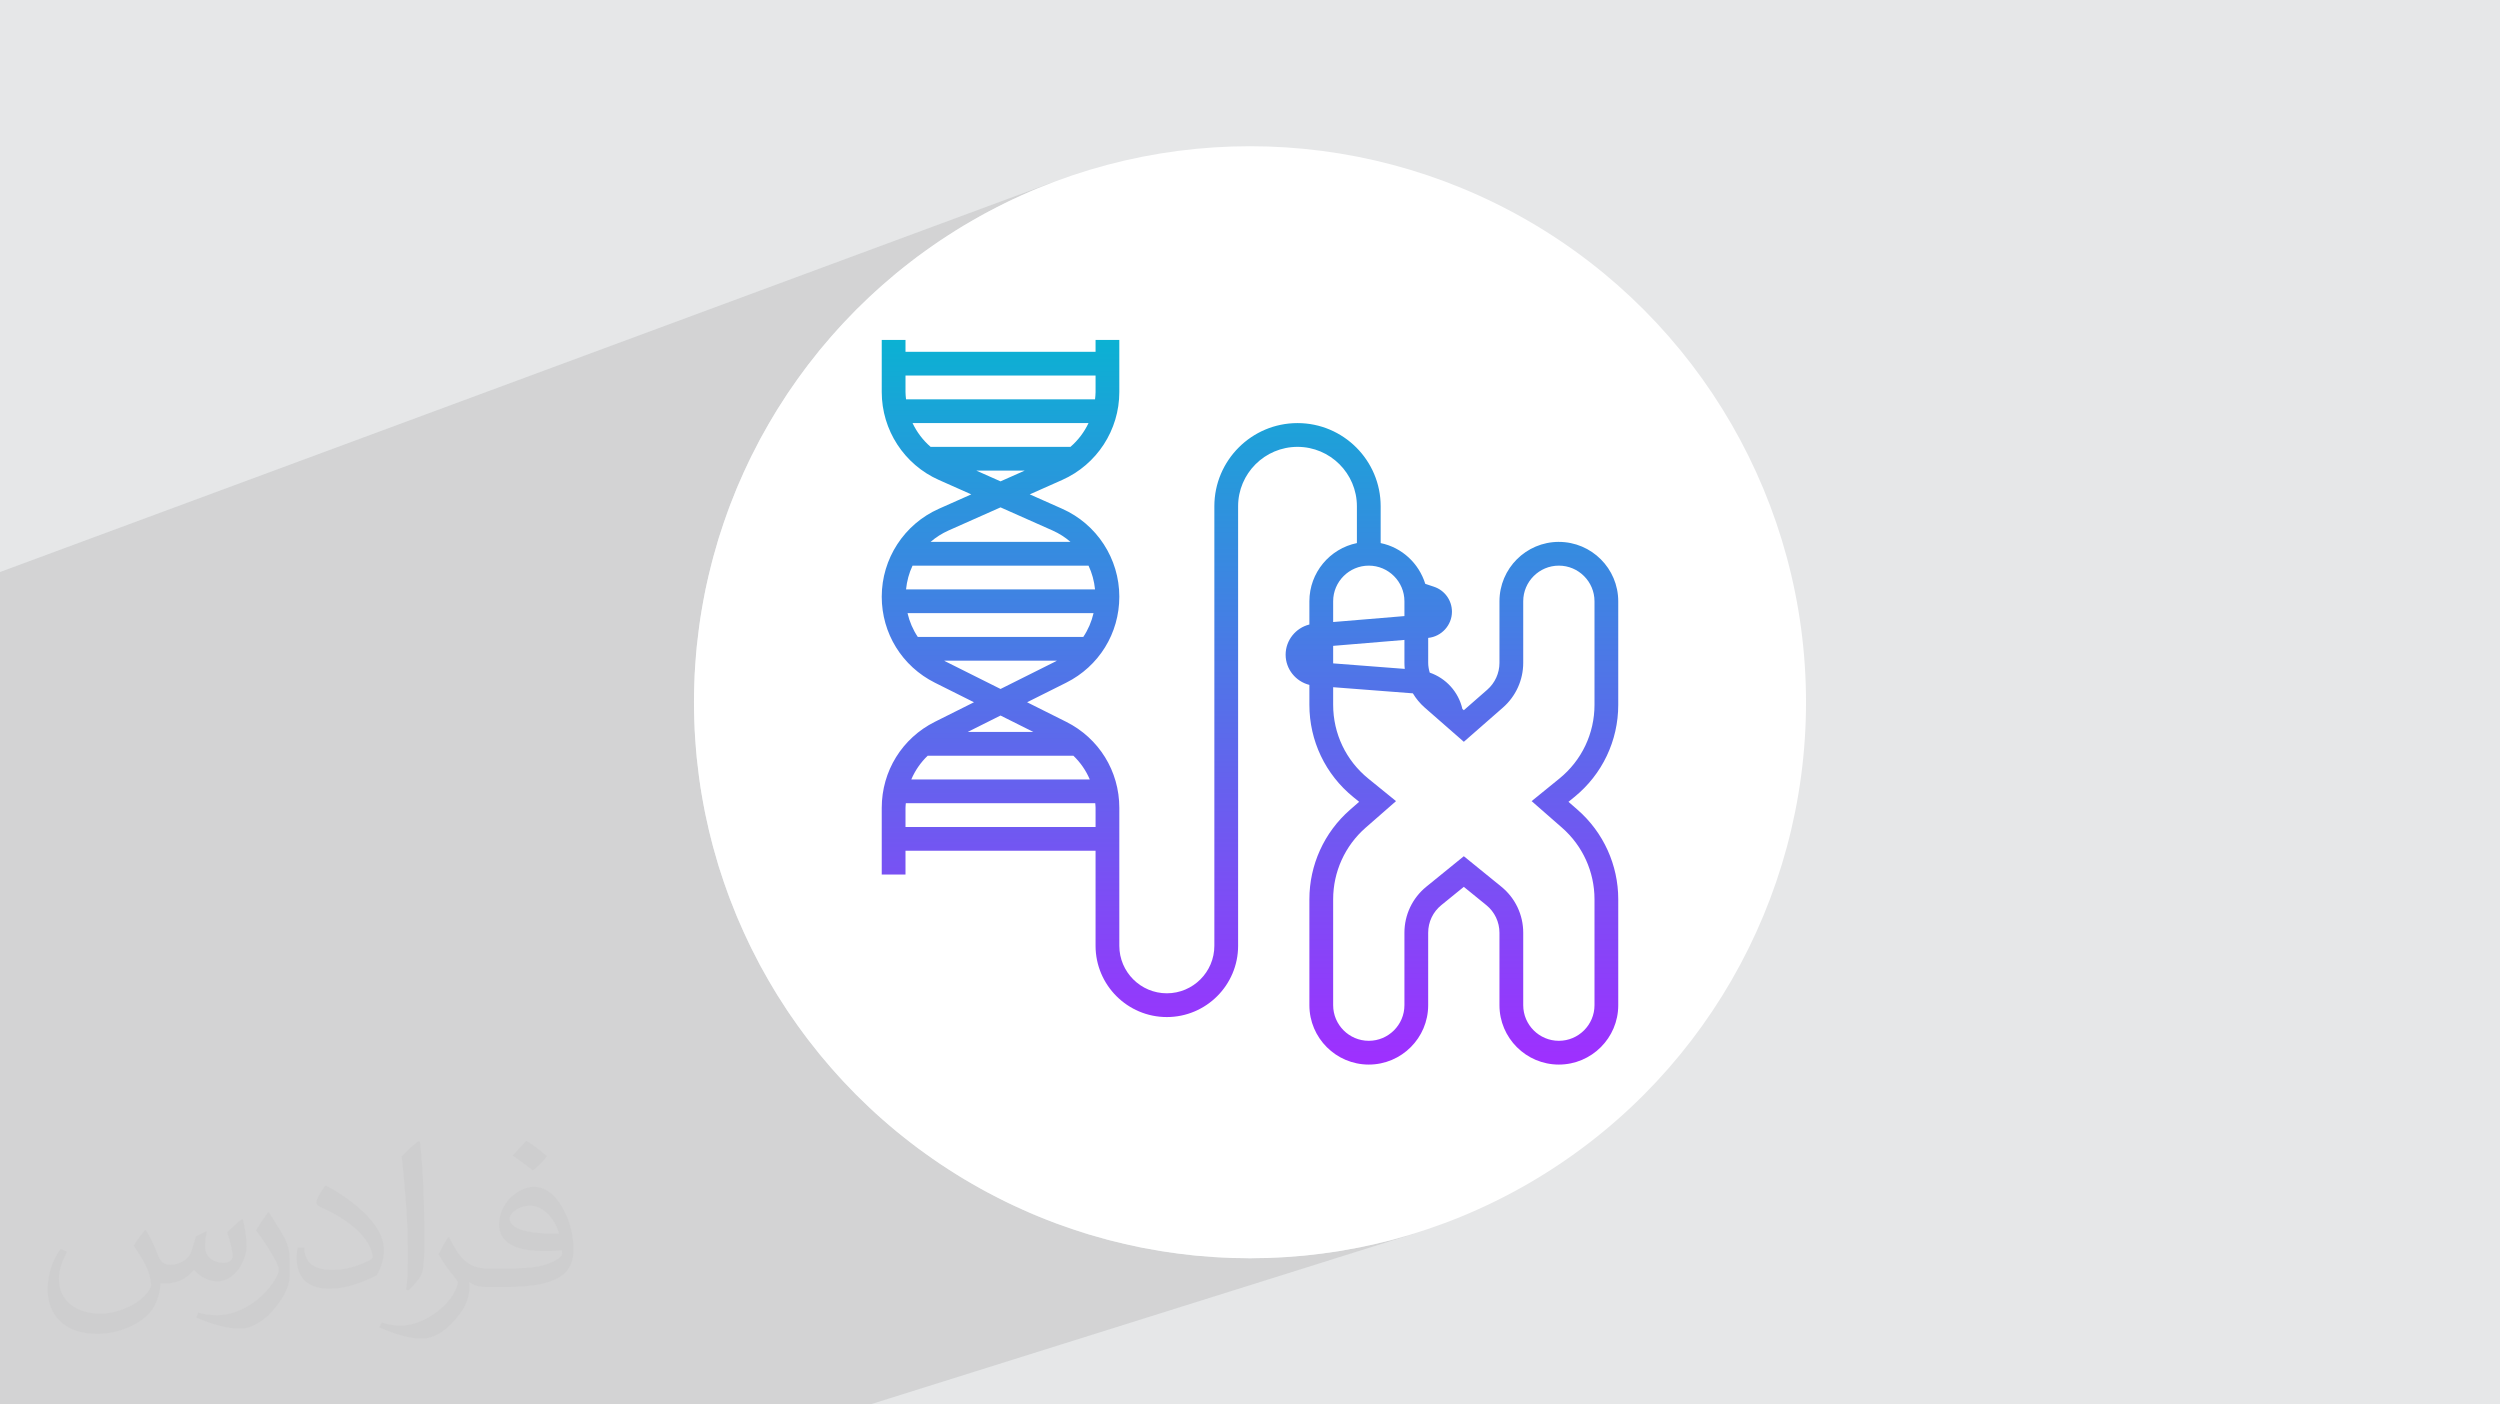
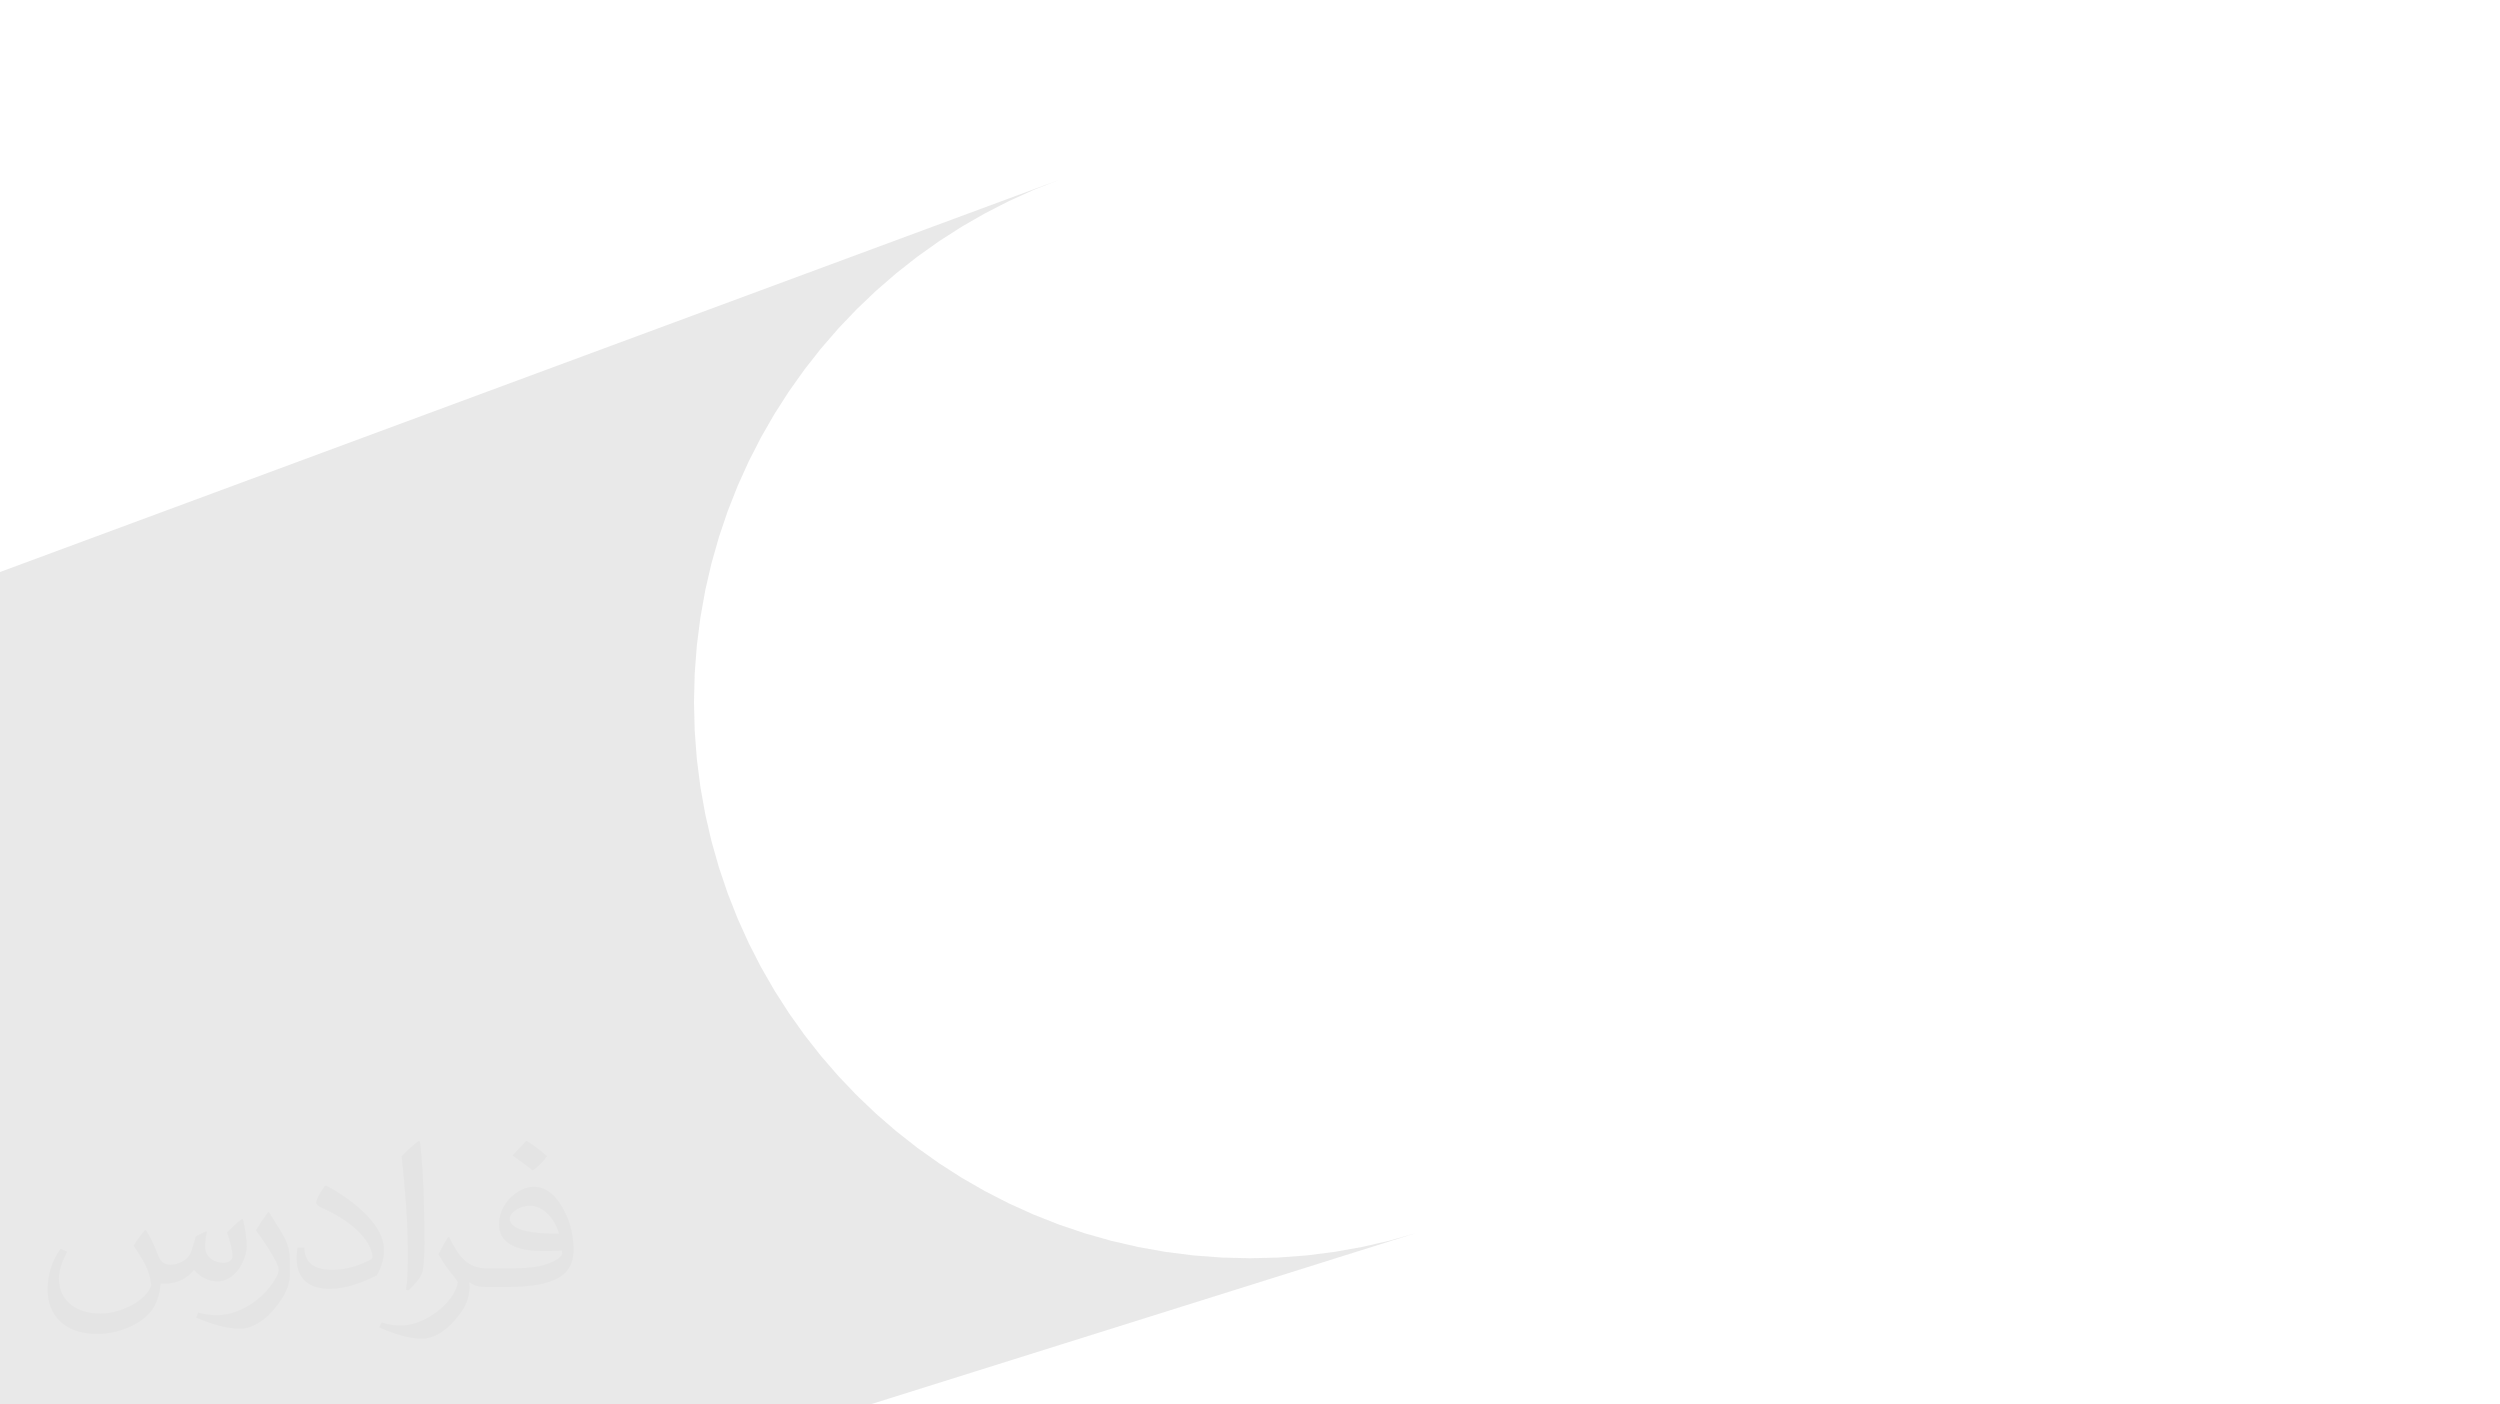
<svg xmlns="http://www.w3.org/2000/svg" xml:space="preserve" width="94.192mm" height="52.917mm" version="1.0" style="shape-rendering:geometricPrecision; text-rendering:geometricPrecision; image-rendering:optimizeQuality; fill-rule:evenodd; clip-rule:evenodd" viewBox="0 0 9404.92 5283.66" enable-background="new 0 0 64 64">
  <defs>
    <style type="text/css">
   
    .fil2 {fill:white}
    .fil3 {fill:#373435;fill-opacity:0.031}
    .fil1 {fill:#2B2A29;fill-opacity:0.102}
    .fil0 {fill:#E6E7E8}
    .fil4 {fill:url(#id0);fill-rule:nonzero}
   
  </style>
    <linearGradient id="id0" gradientUnits="userSpaceOnUse" x1="4702.46" y1="4004.86" x2="4702.46" y2="1278.8">
      <stop offset="0" style="stop-opacity:1; stop-color:#9F2FFF" />
      <stop offset="1" style="stop-opacity:1; stop-color:#0BB1D3" />
    </linearGradient>
  </defs>
  <g id="Layer_x0020_1">
-     <polygon class="fil0" points="-0,0 9404.92,0 9404.92,5283.66 -0,5283.66 " />
    <polygon class="fil1" points="3272.85,5283.66 -0,5283.66 -0,2151.94 3983.26,677.04 3888.27,714.5 3795.61,756.38 3705.43,802.57 3617.83,852.94 3532.96,907.35 3450.96,965.67 3371.94,1027.76 3296.04,1093.5 3223.4,1162.77 3154.13,1235.41 3088.39,1311.3 3026.3,1390.33 2967.98,1472.33 2913.57,1557.2 2863.21,1644.8 2817.02,1734.98 2775.13,1827.64 2737.68,1922.63 2704.79,2019.82 2676.6,2119.08 2653.24,2220.28 2634.85,2323.28 2621.55,2427.96 2613.47,2534.19 2610.75,2641.83 2613.47,2749.47 2621.55,2855.7 2634.85,2960.38 2653.24,3063.38 2676.6,3164.58 2704.79,3263.84 2737.68,3361.03 2775.13,3456.02 2817.02,3548.68 2863.21,3638.86 2913.57,3726.46 2967.98,3811.33 3026.3,3893.34 3088.39,3972.36 3154.13,4048.25 3223.4,4120.89 3296.04,4190.16 3371.94,4255.9 3450.96,4317.99 3532.96,4376.31 3617.83,4430.72 3705.43,4481.09 3795.61,4527.28 3888.27,4569.16 3983.26,4606.62 4080.45,4639.51 4179.71,4667.69 4280.91,4691.05 4383.91,4709.44 4488.59,4722.74 4594.82,4730.82 4702.46,4733.54 4810.1,4730.82 4916.33,4722.74 5021.01,4709.44 5124.01,4691.05 5225.21,4667.69 5324.47,4639.51 " />
-     <circle class="fil2" cx="4702.46" cy="2641.83" r="2091.71" />
    <path class="fil3" d="M548.54 4627.69c17.95,27.21 29.6,53.36 40.96,82.43 8.45,16.91 12.93,48.09 52.57,48.09 11.61,0 28.28,-3.42 43.06,-11.61 16.63,-8.73 29.32,-21.94 35.94,-42l15.85 -53.36 38.57 -19.02 2.64 2.64c-5.27,20.09 -6.59,39.36 -6.59,54.43 0,44.63 38.57,61.56 69.22,61.56 17.95,0 34.09,-8.73 34.09,-25.11 0,-21.13 -8.98,-57.06 -20.62,-89.29 17.95,-17.95 35.94,-35.94 56.53,-50.47l3.17 1.6c8.98,38.04 14,75.56 14,100.66 0,24.57 -10.83,51.79 -19.81,69.49 -18.49,34.87 -51.25,62.62 -90.87,62.62 -30.1,0 -63.65,-15.07 -86.66,-43.06l-1.32 0c-21.66,26.96 -55.22,51.25 -108.86,51.25l-16.63 0c-2.64,35.41 -10.29,60.49 -21.94,82.95 -31.95,62.34 -126.81,106.47 -216.1,106.47 -124.17,0 -186.51,-71.59 -186.51,-166.96 0,-58.91 19.27,-113.6 48.88,-152.42l24.29 10.04c-18.49,35.41 -30.91,68.68 -30.91,101.45 0,89.29 72.66,131.83 156.4,131.83 77.68,0 173.83,-49.41 191.28,-106.72 -6.59,-62.62 -30.1,-91.93 -66.04,-148.99 10.83,-19.02 24.83,-38.04 42.28,-58.38l3.17 0 0 0 0 0 -0.02 -0.09zm1432.13 -336.04c26.15,16.39 51.79,35.66 76.87,57.85 -14,19.81 -31.45,37.79 -53.11,53.64 -25.11,-20.34 -50.19,-37.79 -75.84,-56.27 17.42,-19.55 34.62,-38.29 52.04,-55.22l0 0 0 0 0 0 0 0 0 0 0.03 0zm13.47 244.11c-42.28,0 -76.87,27.75 -76.87,48.34 0,44.13 84.53,57.85 185.72,57.31 -12.68,-51.79 -57.06,-105.68 -108.86,-105.68l0.01 0.03zm-94.86 236.19c54.96,0 103.04,-1.6 139.74,-10.83 40.96,-10.29 75.56,-30.91 75.56,-45.17 0,-3.7 0,-8.19 -1.32,-11.89 -22.98,2.11 -49.41,2.11 -72.38,2.11 -74.49,0 -131.55,-16.91 -154.02,-58.66 -5.55,-11.61 -9.51,-24.57 -9.51,-39.36 0,-40.43 17.42,-79.79 48.09,-107 25.61,-22.45 53.89,-36.44 82.67,-36.44 52.04,0 93.51,41.75 122.57,107.54 15.85,35.94 26.68,77.4 26.68,129.72 0,34.87 -9.51,64.19 -31.17,85.85 -40.43,39.11 -114.92,53.89 -229.04,53.89l-51.79 0 0 0 -13.47 0c-28.28,0 -48.62,-5.02 -64.72,-17.42l-2.64 0c0.79,6.59 1.32,12.93 1.32,19.02 0,25.61 -8.45,58.38 -25.61,84.53 -50.72,75.3 -105.68,108.04 -153.24,108.04 -48.09,0 -107,-18.49 -160.11,-42.54l9.51 -18.49c17.17,7.13 40.96,11.89 73.7,11.89 85.85,0 198.66,-82.43 212.66,-163 -3.17,-6.59 -8.98,-15.32 -17.17,-24.57 -25.11,-29.85 -40.96,-54.68 -55.75,-80.83 12.68,-25.11 24.29,-45.17 35.13,-63.4l4.49 -0.53c36.72,74.77 69.99,117.55 144.23,117.55l11.61 0 0 0 53.89 0 0 0 0 0 0 0 0 0 0 0 0.09 0.01zm-371.98 79c6.34,-34.34 6.87,-72.91 6.87,-108.86l0 -53.36c0,-99.6 -12.68,-244.36 -22.98,-338.68 17.95,-19.27 43.06,-42 62.87,-57.31l5.81 1.6c13.47,118.62 16.63,256 16.63,383.06 0,33.3 -1.32,65.79 -4.49,89.55 -1.85,30.1 -19.27,52.83 -56.53,87.7l-8.19 -3.7zm-382.8 -157.19c1.85,46.77 24.83,83.49 105.15,83.49 49.93,0 92.19,-12.93 138.96,-35.13 8.45,-3.7 12.93,-8.73 12.93,-12.93 0,-29.32 -22.45,-68.15 -60.23,-103.55 -36.72,-33.3 -85.34,-62.62 -130.76,-82.18 -15.6,-6.59 -20.62,-13.47 -20.62,-20.09 0,-13.47 17.95,-41.75 32.77,-62.09l5.02 -0.53c52.04,27.21 110.17,67.64 153.24,112.53 39.11,41.47 63.4,83.49 63.4,129.19 0,33.81 -10.29,65.51 -26.96,95.11 -57.06,28.79 -117.83,50.72 -178.06,50.72 -73.17,0 -123.1,-34.34 -123.1,-114.92 0,-8.73 0,-22.19 3.17,-39.64l25.11 0 0 0 0 0 0 0 0 0 0 0 -0.02 0zm-132.37 -132.9l45.45 73.45c16.63,27.21 32.23,56.81 32.23,103.55l0 59.7c0,48.34 -30.91,100.13 -80.83,151.38 -39.11,34.62 -73.7,49.41 -105.68,49.41 -47.55,0 -101.98,-14.79 -164.85,-41.75l7.13 -18.49c19.81,5.27 42.79,9.77 71.06,9.77 90.36,-0.53 182.8,-66.57 225.08,-147.15 5.02,-9.26 6.87,-17.95 6.87,-24.04 0,-9.26 -5.02,-19.55 -8.98,-28.79 -22.98,-43.31 -48.62,-82.95 -76.87,-119.68 14.79,-23.25 29.6,-45.7 45.7,-67.9l3.7 0.53 0 0 0 0 0 0 0 0 0 0 -0.02 0.01z" />
    <g id="_1687943633616">
-       <path class="fil4" d="M5864.39 2038.51c-123.21,0 -223.45,100.24 -223.45,223.45l0 231.71c0,38.66 -16.71,75.44 -45.81,100.91l-88.26 77.22 -5.36 -4.69c-14.62,-64.3 -61.63,-115.65 -122.94,-136.79 -3.39,-11.88 -5.76,-24.08 -5.76,-36.64l0 -93.94c50.22,-5 89.37,-47.86 89.37,-98.49 0,-42.82 -27.26,-80.62 -67.8,-94.03l-32.58 -10.86c-23.95,-77.13 -87.64,-136.92 -167.77,-153.29l0 -138.62c0,-172.46 -140.32,-312.83 -312.83,-312.83 -172.5,0 -312.83,140.37 -312.83,312.83l0 1653.51c0,98.59 -80.17,178.76 -178.76,178.76 -98.58,0 -178.75,-80.17 -178.75,-178.76l0 -518.97c0,-137.96 -76.64,-261.97 -200.08,-323.69l-146.9 -73.47 146.9 -73.47c123.43,-61.68 200.08,-185.73 200.08,-323.69 0,-142.86 -84.38,-272.74 -214.91,-330.7l-121.97 -54.21 121.92 -54.21c130.58,-58 214.96,-187.83 214.96,-330.7l0 -196.05 -89.37 0 0 44.69 -715.03 0 0 -44.69 -89.38 0 0 196.05c0,142.87 84.37,272.74 214.91,330.7l121.96 54.21 -121.92 54.21c-130.58,58.01 -214.95,187.84 -214.95,330.71 0,137.95 76.64,261.96 200.08,323.68l146.89 73.47 -146.89 73.47c-123.43,61.68 -200.08,185.73 -200.08,323.69l0 250.84 89.38 0 0 -89.37 715.03 0 0 357.52c0,147.88 120.26,268.13 268.13,268.13 147.88,0 268.13,-120.26 268.13,-268.13l0 -1653.52c0,-123.2 100.24,-223.44 223.45,-223.44 123.2,0 223.44,100.24 223.44,223.44l0 138.58c-101.85,20.79 -178.76,111.01 -178.76,218.94l0 87.33c-51.3,12.73 -89.37,59.3 -89.37,113.56 0,54.34 38.03,100.86 89.37,113.64l0 75c0,135.19 60.2,261.61 165.09,346.87l22.12 17.96 -34.63 30.3c-96.93,84.86 -152.57,207.45 -152.57,336.33l0 398.46c0,123.2 100.24,223.44 223.44,223.44 123.2,0 223.45,-100.24 223.45,-223.44l0 -272.43c0,-40.58 18.05,-78.52 49.52,-104.04l84.55 -68.73 84.55 68.73c31.45,25.52 49.52,63.46 49.52,104.04l0 272.43c0,123.2 100.24,223.44 223.44,223.44 123.21,0 223.45,-100.24 223.45,-223.44l0 -398.46c0,-128.88 -55.65,-251.47 -152.62,-336.33l-34.63 -30.3 22.12 -17.96c104.93,-85.26 165.13,-211.69 165.13,-346.87l0 -389.52c0,-123.2 -100.24,-223.44 -223.44,-223.44l0 -0.01zm-2411.76 357.52c-18.1,-27.04 -31.1,-57.2 -38.52,-89.37l699.75 0c-7.47,32.17 -20.43,62.34 -38.53,89.37l-622.7 0zm642.37 -268.13c13.18,27.8 21.32,58 24.48,89.37l-711 0c3.18,-31.37 11.3,-61.58 24.48,-89.37l662.04 0zm26.5 -715.04l0 61.99c0,9.26 -1.08,18.32 -2.02,27.4l-711 0c-0.94,-9.08 -2.02,-18.14 -2.02,-27.4l0 -61.99 715.04 0zm-688.54 178.76l662.04 0c-16.18,34.06 -39.19,64.58 -67.89,89.38l-526.26 0c-28.69,-24.8 -51.7,-55.33 -67.88,-89.38l-0.01 0zm239.99 178.76l182.06 0 -91.03 40.45 -91.03 -40.45zm-104.62 225.28l195.65 -86.97 195.69 86.97c24.89,11.04 47.47,25.61 67.44,42.86l-526.26 0c19.98,-17.24 42.6,-31.81 67.49,-42.86l-0.01 0zm-11.21 492.74c-1.79,-0.89 -3.35,-2.1 -5.09,-2.99l423.93 0c-1.75,0.94 -3.31,2.1 -5.1,2.99l-206.87 103.46 -206.87 -103.46zm330.39 265.15l-247.05 0 123.52 -61.77 123.52 61.77zm-397.56 89.37l548.07 0c26.5,25.43 47.51,55.73 61.72,89.38l-671.5 0c14.26,-33.66 35.22,-63.95 61.72,-89.38l0 0zm-83.47 268.13l0 -72.08c0,-5.85 0.85,-11.53 1.21,-17.29l712.61 0c0.36,5.77 1.21,11.44 1.21,17.29l0 72.09 -715.03 -0.01zm1608.81 -681.38l268.13 -22.34 0 86.34c0,7.59 0.45,15.15 1.21,22.66l-269.34 -20.74 0 -65.92zm134.07 -301.78c73.92,0 134.07,60.15 134.07,134.07l0 55.73 -268.13 22.35 0 -78.07c0,-73.92 60.15,-134.07 134.07,-134.07zm849.1 523.58c0,108.15 -48.14,209.33 -132.06,277.48l-104.44 84.82 114.41 100.1c77.58,67.89 122.09,165.94 122.09,269.08l0 398.45c0,73.92 -60.15,134.07 -134.07,134.07 -73.92,0 -134.07,-60.15 -134.07,-134.07l0 -272.43c0,-67.66 -30.07,-130.85 -82.55,-173.44l-140.91 -114.45 -140.91 114.49c-52.46,42.6 -82.54,105.78 -82.54,173.4l0 272.43c0,73.92 -60.15,134.07 -134.07,134.07 -73.92,0 -134.07,-60.15 -134.07,-134.07l0 -398.45c0,-103.14 44.5,-201.2 122.09,-269.08l114.41 -100.1 -104.44 -84.82c-83.92,-68.2 -132.06,-169.33 -132.06,-277.48l0 -66.23 299.87 23.07c11.89,19.84 26.82,37.98 44.56,53.58l147.16 128.71 147.12 -128.75c48.49,-42.46 76.33,-103.77 76.33,-168.17l0 -231.72c0,-73.92 60.15,-134.07 134.07,-134.07 73.92,0 134.07,60.15 134.07,134.07l0.01 389.51z" />
-     </g>
+       </g>
  </g>
</svg>